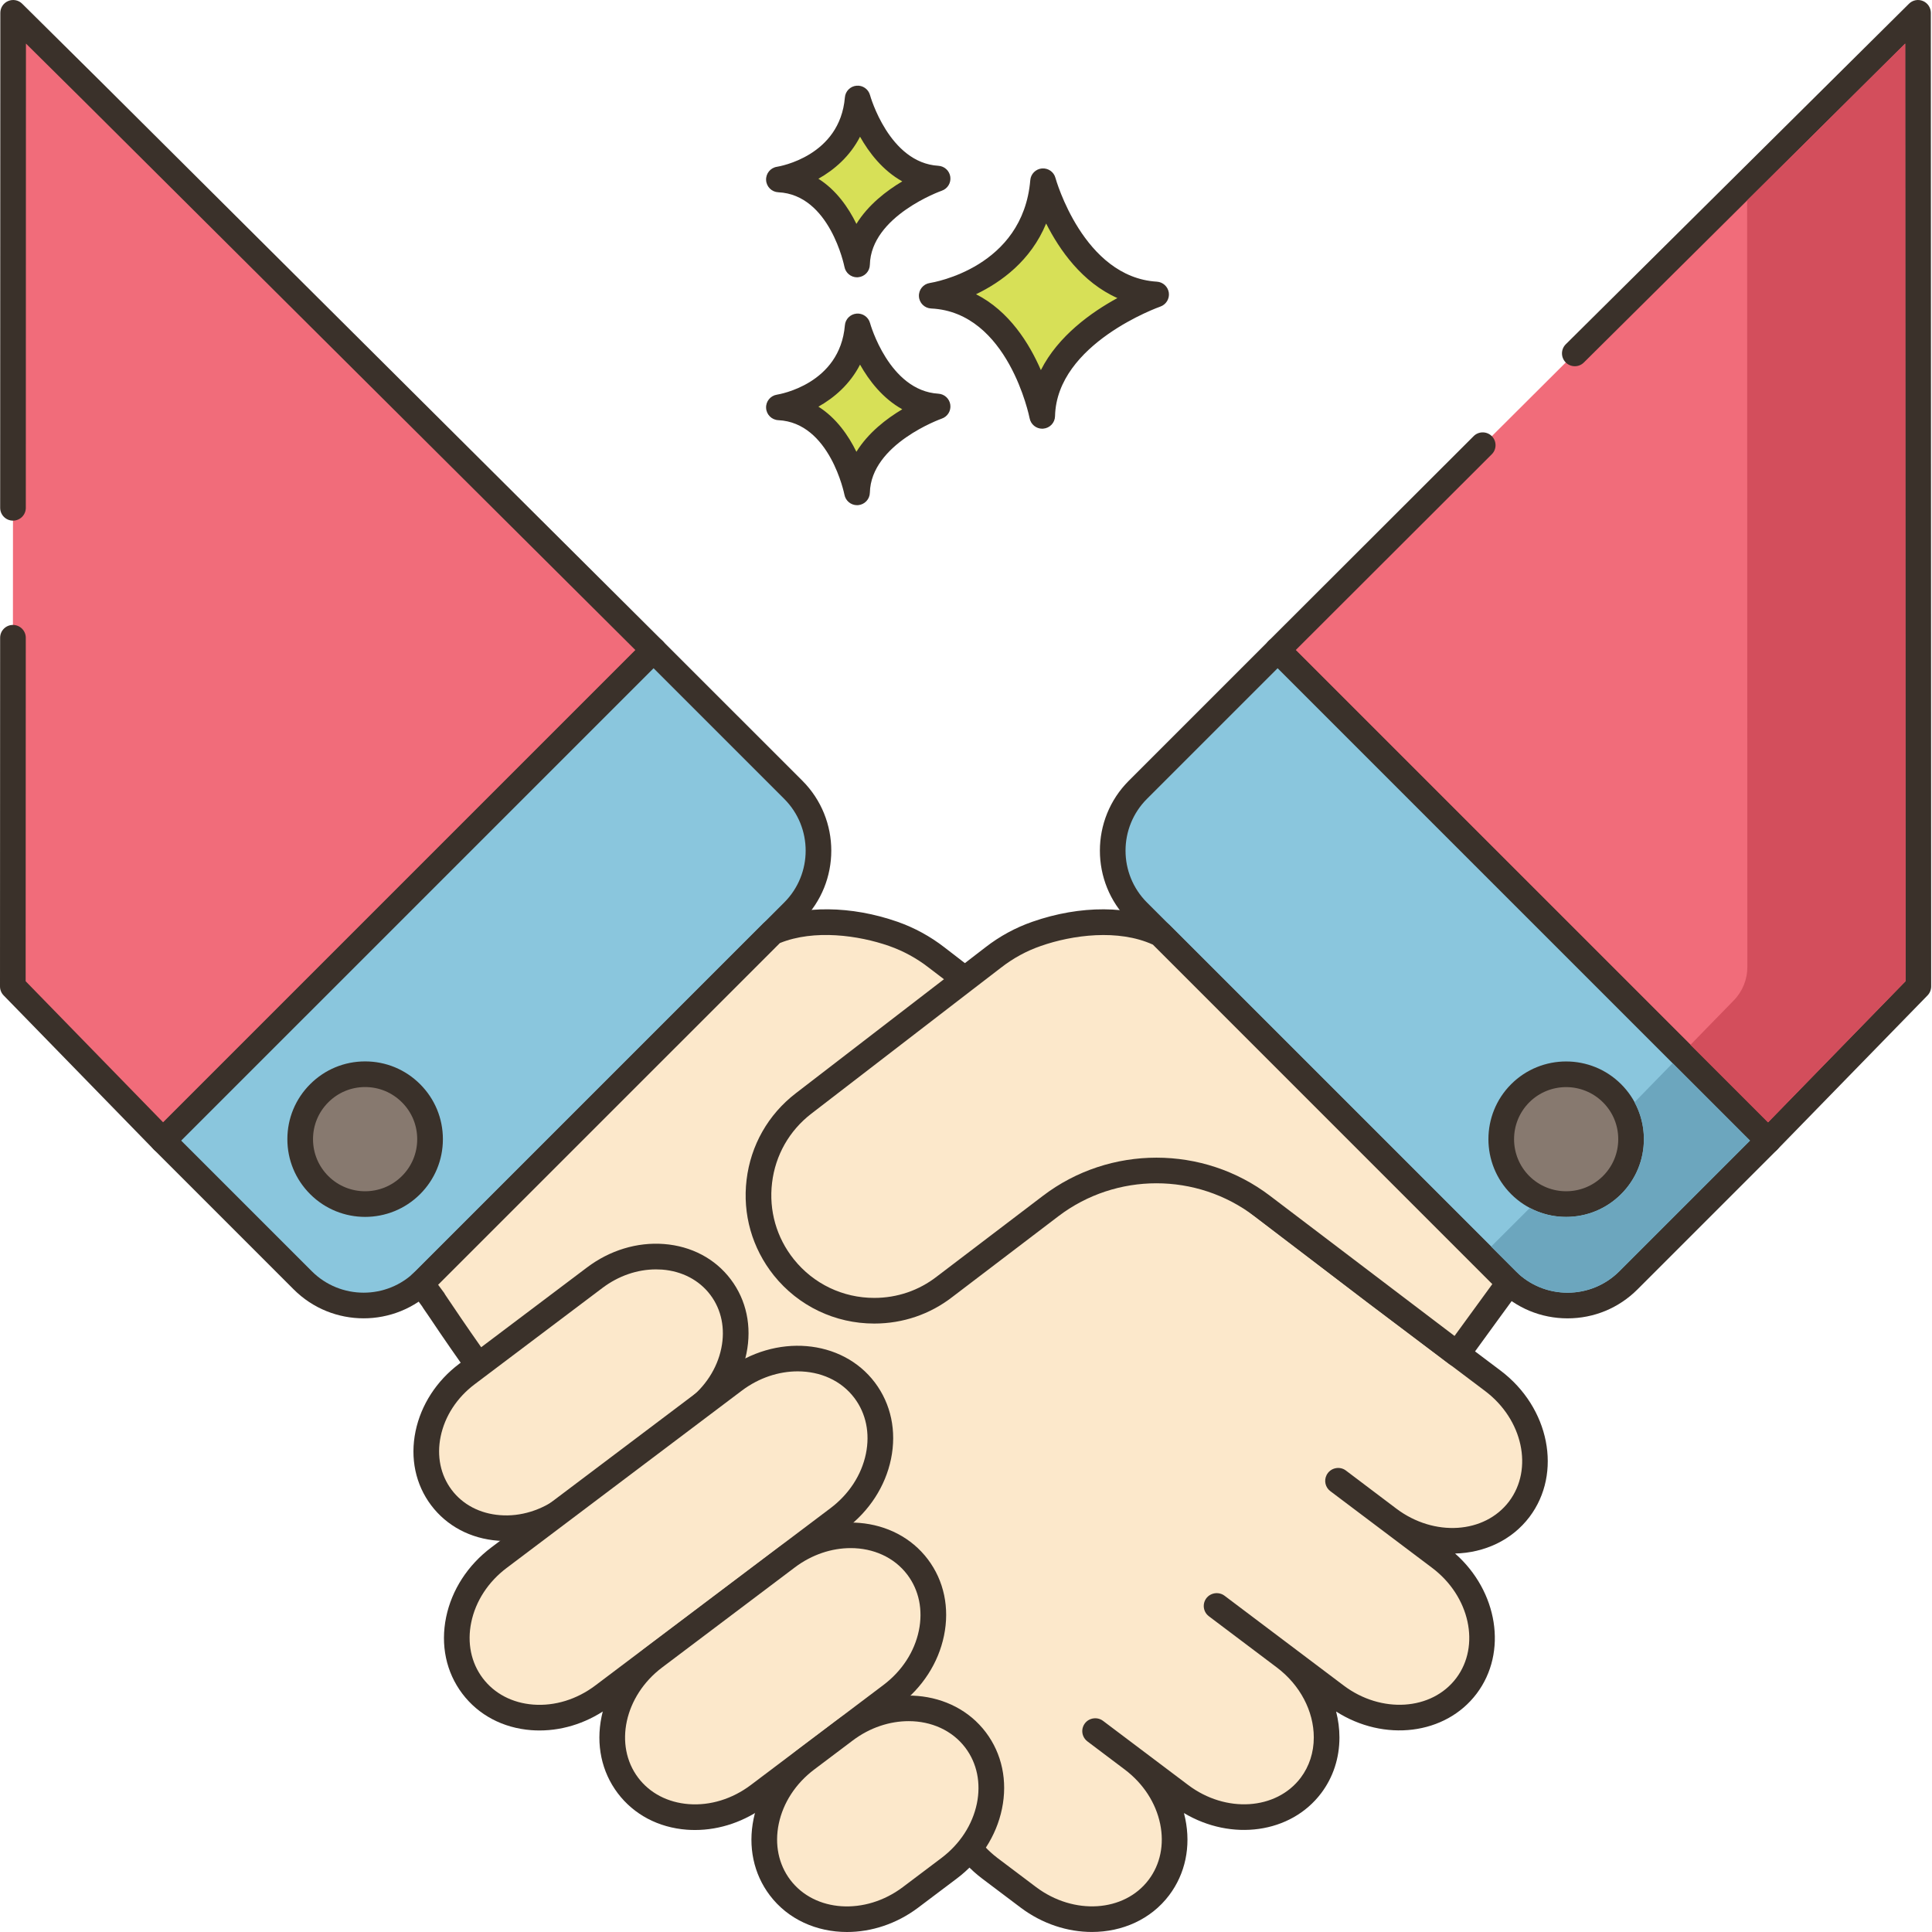
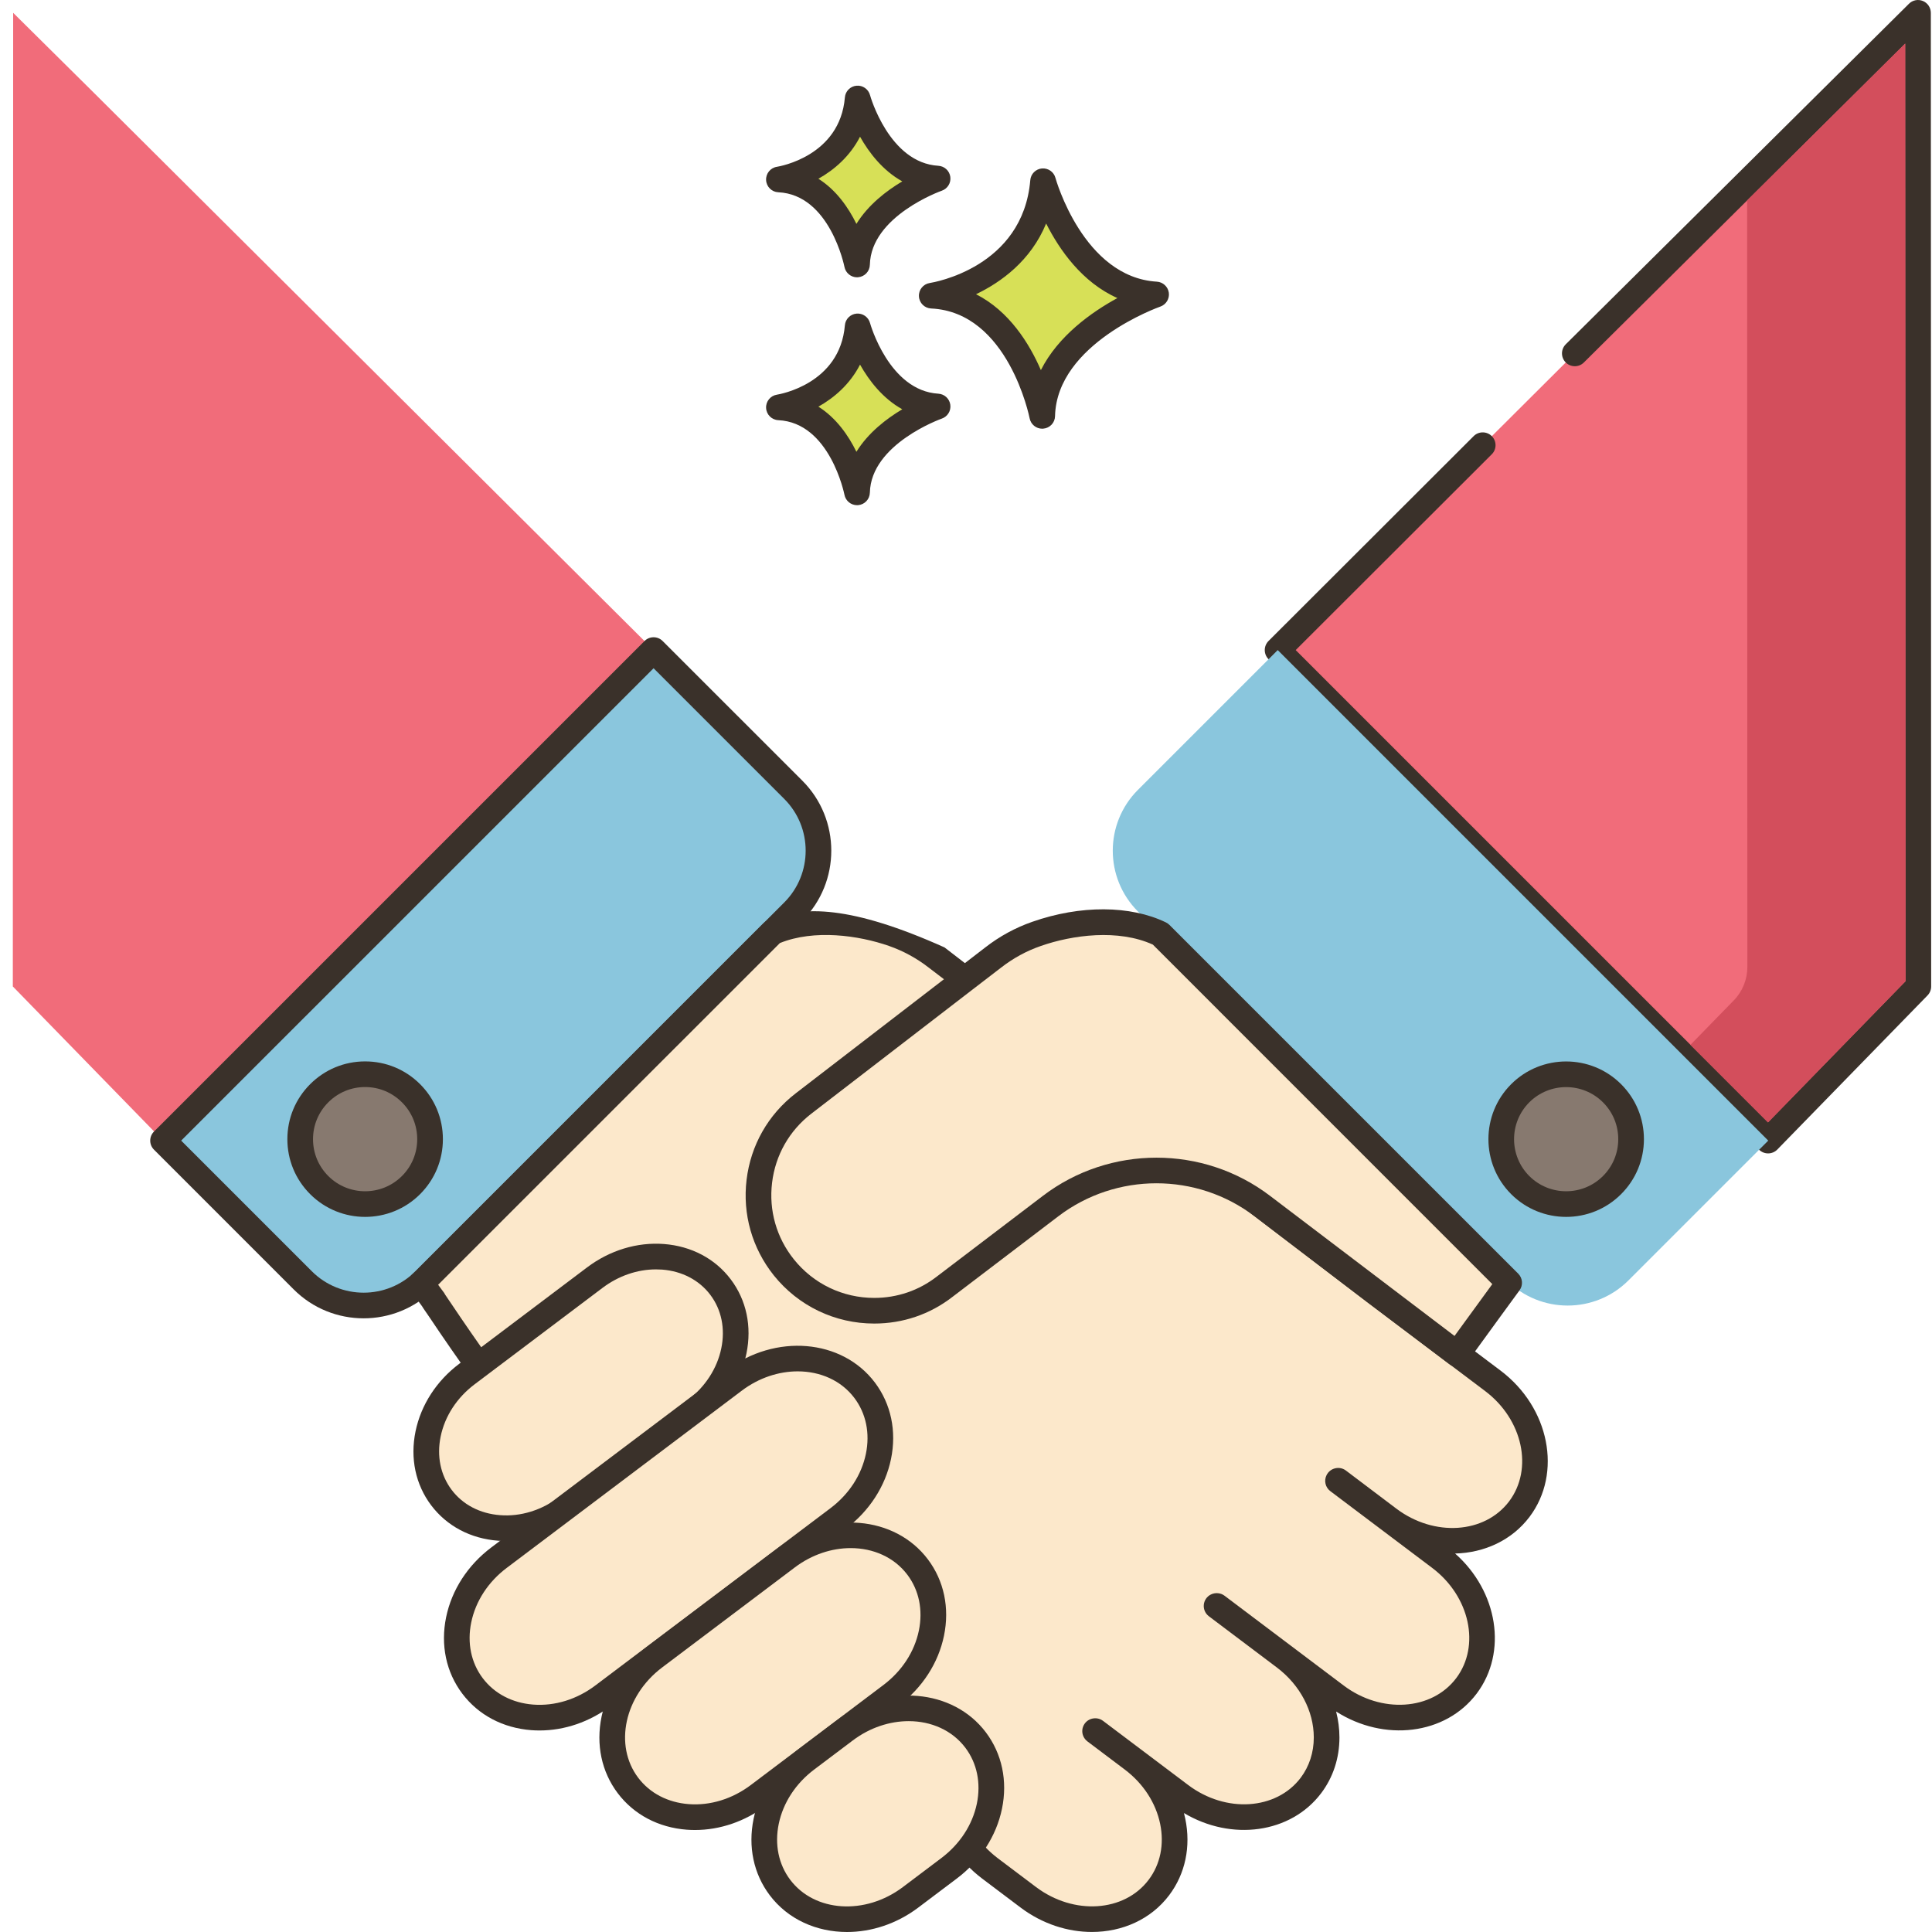
<svg xmlns="http://www.w3.org/2000/svg" width="58" height="58" viewBox="0 0 58 58" fill="none">
  <path d="M31.316 5.44C31.066 8.408 27.973 8.877 27.973 8.877C30.628 9.002 31.29 12.485 31.29 12.485C31.347 10.002 34.709 8.84 34.709 8.84C32.19 8.69 31.316 5.44 31.316 5.44Z" fill="#D7E057" />
  <path d="M34.73 8.456C32.521 8.324 31.693 5.37 31.685 5.34C31.637 5.16 31.467 5.042 31.279 5.057C31.093 5.074 30.945 5.222 30.93 5.408C30.709 8.029 28.026 8.478 27.913 8.496C27.717 8.526 27.576 8.699 27.587 8.897C27.597 9.094 27.755 9.252 27.953 9.261C30.27 9.37 30.904 12.525 30.91 12.557C30.945 12.74 31.105 12.87 31.288 12.87C31.299 12.87 31.31 12.869 31.32 12.868C31.517 12.852 31.669 12.691 31.673 12.494C31.723 10.31 34.802 9.215 34.834 9.204C35.007 9.144 35.114 8.969 35.089 8.787C35.063 8.606 34.913 8.467 34.73 8.456ZM31.248 11.111C30.9 10.308 30.296 9.338 29.301 8.833C30.053 8.472 30.945 7.829 31.406 6.71C31.804 7.498 32.483 8.476 33.545 8.948C32.773 9.369 31.768 10.079 31.248 11.111Z" fill="#3A312A" />
  <path d="M25.745 2.957C25.568 5.056 23.381 5.387 23.381 5.387C25.259 5.476 25.727 7.939 25.727 7.939C25.767 6.183 28.145 5.361 28.145 5.361C26.364 5.255 25.745 2.957 25.745 2.957Z" fill="#D7E057" />
  <path d="M28.17 4.977C26.691 4.889 26.124 2.877 26.119 2.856C26.07 2.676 25.9 2.556 25.713 2.573C25.526 2.59 25.379 2.738 25.364 2.925C25.215 4.688 23.401 4.995 23.325 5.007C23.13 5.036 22.988 5.21 22.999 5.408C23.009 5.605 23.167 5.763 23.365 5.772C24.914 5.845 25.347 7.991 25.351 8.012C25.386 8.194 25.546 8.325 25.729 8.325C25.74 8.325 25.75 8.324 25.761 8.323C25.957 8.307 26.11 8.145 26.114 7.948C26.148 6.483 28.253 5.732 28.274 5.725C28.447 5.665 28.554 5.491 28.529 5.309C28.504 5.127 28.354 4.988 28.17 4.977ZM25.71 6.721C25.473 6.237 25.11 5.708 24.569 5.366C25.045 5.099 25.518 4.691 25.819 4.104C26.09 4.585 26.5 5.119 27.087 5.445C26.613 5.727 26.064 6.148 25.71 6.721Z" fill="#3A312A" />
  <path d="M25.745 9.799C25.568 11.898 23.381 12.229 23.381 12.229C25.259 12.318 25.727 14.781 25.727 14.781C25.767 13.025 28.145 12.203 28.145 12.203C26.364 12.097 25.745 9.799 25.745 9.799Z" fill="#D7E057" />
  <path d="M28.17 11.819C26.69 11.73 26.124 9.718 26.119 9.698C26.07 9.518 25.9 9.398 25.713 9.415C25.526 9.432 25.379 9.58 25.364 9.766C25.215 11.529 23.401 11.836 23.325 11.848C23.13 11.878 22.988 12.051 22.999 12.249C23.009 12.447 23.167 12.604 23.365 12.614C24.914 12.687 25.347 14.832 25.351 14.853C25.386 15.036 25.546 15.166 25.729 15.166C25.74 15.166 25.75 15.166 25.761 15.165C25.957 15.149 26.11 14.987 26.114 14.79C26.148 13.325 28.253 12.574 28.273 12.567C28.447 12.507 28.554 12.333 28.529 12.151C28.504 11.969 28.354 11.83 28.17 11.819ZM25.71 13.563C25.473 13.079 25.11 12.55 24.569 12.208C25.045 11.941 25.518 11.533 25.819 10.946C26.09 11.427 26.5 11.961 27.087 12.287C26.613 12.569 26.064 12.99 25.71 13.563Z" fill="#3A312A" />
  <path d="M2.759 2.727L0.395 0.385L0.39 15.245L0.388 19.145L0.385 29.614L4.83 34.176L4.895 34.241L19.621 19.516L2.759 2.727Z" fill="#F16C7A" />
-   <path d="M19.893 19.243L3.03 2.454L0.666 0.112C0.556 0.002 0.391 -0.03 0.247 0.03C0.103 0.09 0.01 0.23 0.01 0.385L0.005 15.245C0.005 15.458 0.177 15.63 0.39 15.63C0.602 15.63 0.775 15.458 0.775 15.245L0.779 1.308L2.487 3L19.076 19.516L4.898 33.694L0.77 29.457L0.774 19.146C0.774 18.933 0.601 18.761 0.389 18.761C0.176 18.761 0.004 18.933 0.004 19.146L0 29.614C0 29.714 0.039 29.811 0.109 29.883L4.558 34.449L4.623 34.514C4.695 34.586 4.794 34.627 4.896 34.627C4.998 34.627 5.096 34.586 5.168 34.514L19.894 19.788C19.966 19.716 20.007 19.618 20.006 19.516C20.006 19.414 19.966 19.315 19.893 19.243Z" fill="#3A312A" />
  <path d="M23.815 23.711L19.621 19.516L4.895 34.242L9.089 38.437C10.098 39.446 11.735 39.446 12.744 38.437L16.836 34.344L20.203 30.978L23.815 27.366C24.824 26.356 24.824 24.72 23.815 23.711Z" fill="#8AC6DD" />
  <path d="M24.088 23.438L19.893 19.244C19.743 19.093 19.499 19.093 19.349 19.244L4.623 33.97C4.472 34.12 4.472 34.364 4.623 34.514L8.817 38.709C9.396 39.288 10.156 39.577 10.917 39.577C11.677 39.577 12.437 39.288 13.016 38.709L24.088 27.637C25.245 26.48 25.245 24.596 24.088 23.438ZM23.543 27.093L12.472 38.164C11.614 39.022 10.219 39.021 9.361 38.164L5.439 34.242L19.621 20.061L23.543 23.983C24.401 24.84 24.401 26.235 23.543 27.093Z" fill="#3A312A" />
  <path d="M12.337 32.821C11.576 32.059 10.342 32.059 9.581 32.821C8.819 33.582 8.819 34.816 9.581 35.577C10.342 36.339 11.576 36.339 12.337 35.577C13.099 34.816 13.099 33.582 12.337 32.821Z" fill="#87796F" />
  <path d="M12.612 32.548C12.171 32.107 11.585 31.864 10.961 31.864C10.338 31.864 9.752 32.107 9.311 32.548C8.87 32.989 8.627 33.575 8.627 34.199C8.627 34.822 8.87 35.408 9.311 35.849C9.766 36.304 10.364 36.532 10.961 36.532C11.559 36.532 12.157 36.304 12.612 35.849C13.053 35.408 13.296 34.822 13.296 34.199C13.296 33.575 13.053 32.989 12.612 32.548ZM12.067 35.305C11.457 35.915 10.465 35.915 9.855 35.305C9.56 35.01 9.397 34.617 9.397 34.199C9.397 33.781 9.56 33.388 9.855 33.093C10.151 32.797 10.543 32.634 10.961 32.634C11.379 32.634 11.772 32.797 12.067 33.093C12.363 33.388 12.525 33.781 12.525 34.199C12.525 34.617 12.363 35.01 12.067 35.305Z" fill="#3A312A" />
  <path d="M57.582 0.385L55.218 2.727L47.279 10.609L44.514 13.365L38.355 19.516L53.081 34.241L53.147 34.176L57.592 29.614L57.582 0.385Z" fill="#F16C7A" />
  <path d="M57.965 0.385C57.965 0.23 57.871 0.09 57.728 0.03C57.585 -0.03 57.419 0.002 57.309 0.112L47.005 10.336C46.855 10.486 46.854 10.73 47.004 10.881C47.153 11.031 47.397 11.033 47.548 10.883L57.195 1.308L57.205 29.457L53.077 33.694L38.898 19.516L44.784 13.638C44.935 13.488 44.935 13.244 44.785 13.093C44.634 12.943 44.39 12.943 44.24 13.093L38.082 19.243C38.009 19.316 37.969 19.414 37.969 19.516C37.969 19.618 38.009 19.716 38.081 19.788L52.807 34.514C52.88 34.586 52.978 34.626 53.08 34.626C53.182 34.626 53.28 34.586 53.352 34.514L57.866 29.883C57.936 29.811 57.975 29.714 57.975 29.613L57.965 0.385Z" fill="#3A312A" />
  <path d="M38.358 19.516L34.163 23.711C33.154 24.72 33.154 26.356 34.163 27.365L45.235 38.437C46.244 39.446 47.88 39.446 48.889 38.437L53.084 34.242L38.358 19.516Z" fill="#8AC6DD" />
-   <path d="M53.353 33.97L38.627 19.244C38.476 19.093 38.233 19.093 38.082 19.244L33.888 23.438C32.73 24.596 32.73 26.48 33.888 27.637L44.959 38.709C45.52 39.27 46.266 39.578 47.059 39.578C47.852 39.578 48.598 39.269 49.158 38.709L53.353 34.514C53.503 34.364 53.503 34.12 53.353 33.97ZM48.614 38.164C48.199 38.579 47.646 38.808 47.059 38.808C46.471 38.808 45.919 38.579 45.504 38.164L38.045 30.705L34.432 27.093C33.575 26.235 33.575 24.84 34.432 23.983L38.355 20.061L52.536 34.242L48.614 38.164Z" fill="#3A312A" />
  <path d="M48.396 32.821C47.635 32.059 46.401 32.059 45.639 32.821C44.878 33.582 44.878 34.816 45.639 35.577C46.401 36.338 47.635 36.338 48.396 35.577C49.157 34.816 49.157 33.582 48.396 32.821Z" fill="#87796F" />
  <path d="M48.667 32.548C47.757 31.639 46.277 31.638 45.366 32.548C44.456 33.458 44.456 34.939 45.366 35.849C45.821 36.304 46.419 36.532 47.017 36.532C47.615 36.532 48.212 36.304 48.667 35.849C49.108 35.408 49.351 34.822 49.352 34.199C49.351 33.575 49.108 32.989 48.667 32.548ZM48.123 35.305C47.513 35.915 46.521 35.915 45.91 35.305C45.301 34.695 45.301 33.703 45.91 33.093C46.521 32.483 47.513 32.484 48.123 33.093C48.419 33.388 48.581 33.781 48.581 34.199C48.581 34.617 48.418 35.01 48.123 35.305Z" fill="#3A312A" />
  <path d="M44.82 41.456L42.844 39.968L41.279 38.785L33.986 33.226L29.246 29.614L28.246 28.844L28.121 28.746C27.715 28.431 27.275 28.196 26.818 28.036C25.695 27.643 24.276 27.516 23.196 27.986L20.205 30.977L16.838 34.343L12.744 38.437C12.711 38.47 12.681 38.5 12.646 38.53L13.024 39.043L13.019 39.045L13.126 39.196L13.219 39.338C13.627 39.946 14.042 40.546 14.472 41.146L14.479 41.136L16.008 43.327C16.488 44.012 17.043 44.645 17.666 45.205L29.273 55.687C29.406 55.829 29.553 55.964 29.716 56.087L30.877 56.962C32.18 57.94 33.933 57.807 34.793 56.664C35.656 55.519 35.301 53.796 33.998 52.816L32.877 51.97L32.882 51.968L35.441 53.896C36.741 54.876 38.494 54.743 39.357 53.601C39.675 53.178 39.827 52.675 39.827 52.16C39.827 51.282 39.385 50.369 38.564 49.752L36.523 48.214L36.528 48.211L40.105 50.907C41.405 51.887 43.161 51.755 44.024 50.612C44.887 49.467 44.529 47.743 43.228 46.763L40.17 44.457L40.172 44.452L41.693 45.6C42.996 46.58 44.749 46.448 45.612 45.305C46.476 44.16 46.121 42.437 44.82 41.456Z" fill="#FCE8CB" />
-   <path d="M45.05 41.148L43.075 39.661L29.479 29.309L28.355 28.442C27.927 28.11 27.452 27.851 26.943 27.672C25.556 27.187 24.097 27.173 23.041 27.633C22.996 27.652 22.956 27.679 22.922 27.713L12.468 38.167C12.444 38.191 12.421 38.214 12.395 38.236C12.241 38.367 12.215 38.595 12.335 38.758L12.673 39.218C12.682 39.235 12.693 39.253 12.704 39.269L12.898 39.552C13.321 40.184 13.733 40.778 14.158 41.37C14.175 41.394 14.195 41.416 14.216 41.434L15.691 43.548C16.194 44.265 16.771 44.919 17.406 45.49L29.001 55.961C29.15 56.12 29.312 56.266 29.482 56.394L30.644 57.27C31.297 57.76 32.054 57.999 32.78 57.999C33.689 57.999 34.55 57.624 35.099 56.896C35.584 56.252 35.756 55.437 35.583 54.6C35.571 54.543 35.557 54.486 35.543 54.429C36.966 55.279 38.747 55.046 39.663 53.832C40.022 53.356 40.211 52.778 40.211 52.16C40.211 51.898 40.176 51.636 40.111 51.381C41.55 52.301 43.393 52.086 44.33 50.844C45.267 49.601 44.965 47.769 43.683 46.638C44.56 46.616 45.386 46.242 45.918 45.537L45.918 45.537C46.907 44.224 46.518 42.255 45.05 41.148ZM45.304 45.073C44.57 46.045 43.053 46.143 41.923 45.293L40.403 44.145C40.312 44.076 40.194 44.053 40.082 44.08C39.97 44.106 39.875 44.182 39.824 44.285C39.741 44.451 39.788 44.653 39.937 44.765L42.996 47.07C44.126 47.922 44.449 49.407 43.716 50.38C42.982 51.352 41.465 51.451 40.336 50.599L36.759 47.903C36.643 47.816 36.481 47.803 36.35 47.869C36.231 47.928 36.151 48.045 36.139 48.178C36.127 48.311 36.184 48.44 36.291 48.521L38.332 50.059C39.026 50.582 39.441 51.367 39.441 52.16C39.441 52.609 39.305 53.027 39.049 53.368C38.316 54.34 36.8 54.439 35.671 53.588L33.112 51.66C32.996 51.572 32.835 51.56 32.703 51.625C32.584 51.685 32.505 51.802 32.492 51.934C32.48 52.067 32.538 52.196 32.644 52.277L33.765 53.122C34.32 53.54 34.698 54.12 34.829 54.755C34.956 55.372 34.834 55.968 34.484 56.432C33.753 57.403 32.238 57.502 31.107 56.654L29.946 55.779C29.808 55.674 29.675 55.554 29.554 55.423C29.546 55.415 29.538 55.407 29.53 55.4L17.922 44.918C17.329 44.385 16.791 43.775 16.322 43.105L14.794 40.914C14.775 40.888 14.753 40.864 14.729 40.844C14.328 40.284 13.938 39.72 13.54 39.127L13.369 38.874C13.359 38.853 13.347 38.833 13.333 38.813L13.153 38.57L23.413 28.311C24.445 27.893 25.775 28.079 26.689 28.398C27.119 28.549 27.521 28.768 27.882 29.049L41.045 39.091L44.587 41.762C45.716 42.614 46.037 44.099 45.304 45.073Z" fill="#3A312A" />
+   <path d="M45.05 41.148L43.075 39.661L29.479 29.309L28.355 28.442C25.556 27.187 24.097 27.173 23.041 27.633C22.996 27.652 22.956 27.679 22.922 27.713L12.468 38.167C12.444 38.191 12.421 38.214 12.395 38.236C12.241 38.367 12.215 38.595 12.335 38.758L12.673 39.218C12.682 39.235 12.693 39.253 12.704 39.269L12.898 39.552C13.321 40.184 13.733 40.778 14.158 41.37C14.175 41.394 14.195 41.416 14.216 41.434L15.691 43.548C16.194 44.265 16.771 44.919 17.406 45.49L29.001 55.961C29.15 56.12 29.312 56.266 29.482 56.394L30.644 57.27C31.297 57.76 32.054 57.999 32.78 57.999C33.689 57.999 34.55 57.624 35.099 56.896C35.584 56.252 35.756 55.437 35.583 54.6C35.571 54.543 35.557 54.486 35.543 54.429C36.966 55.279 38.747 55.046 39.663 53.832C40.022 53.356 40.211 52.778 40.211 52.16C40.211 51.898 40.176 51.636 40.111 51.381C41.55 52.301 43.393 52.086 44.33 50.844C45.267 49.601 44.965 47.769 43.683 46.638C44.56 46.616 45.386 46.242 45.918 45.537L45.918 45.537C46.907 44.224 46.518 42.255 45.05 41.148ZM45.304 45.073C44.57 46.045 43.053 46.143 41.923 45.293L40.403 44.145C40.312 44.076 40.194 44.053 40.082 44.08C39.97 44.106 39.875 44.182 39.824 44.285C39.741 44.451 39.788 44.653 39.937 44.765L42.996 47.07C44.126 47.922 44.449 49.407 43.716 50.38C42.982 51.352 41.465 51.451 40.336 50.599L36.759 47.903C36.643 47.816 36.481 47.803 36.35 47.869C36.231 47.928 36.151 48.045 36.139 48.178C36.127 48.311 36.184 48.44 36.291 48.521L38.332 50.059C39.026 50.582 39.441 51.367 39.441 52.16C39.441 52.609 39.305 53.027 39.049 53.368C38.316 54.34 36.8 54.439 35.671 53.588L33.112 51.66C32.996 51.572 32.835 51.56 32.703 51.625C32.584 51.685 32.505 51.802 32.492 51.934C32.48 52.067 32.538 52.196 32.644 52.277L33.765 53.122C34.32 53.54 34.698 54.12 34.829 54.755C34.956 55.372 34.834 55.968 34.484 56.432C33.753 57.403 32.238 57.502 31.107 56.654L29.946 55.779C29.808 55.674 29.675 55.554 29.554 55.423C29.546 55.415 29.538 55.407 29.53 55.4L17.922 44.918C17.329 44.385 16.791 43.775 16.322 43.105L14.794 40.914C14.775 40.888 14.753 40.864 14.729 40.844C14.328 40.284 13.938 39.72 13.54 39.127L13.369 38.874C13.359 38.853 13.347 38.833 13.333 38.813L13.153 38.57L23.413 28.311C24.445 27.893 25.775 28.079 26.689 28.398C27.119 28.549 27.521 28.768 27.882 29.049L41.045 39.091L44.587 41.762C45.716 42.614 46.037 44.099 45.304 45.073Z" fill="#3A312A" />
  <path d="M21.633 38.641C20.802 37.538 19.111 37.411 17.857 38.356L14.018 41.251C12.764 42.196 12.421 43.856 13.253 44.959C14.084 46.062 15.775 46.189 17.029 45.244L20.868 42.349C22.122 41.404 22.465 39.744 21.633 38.641Z" fill="#FCE8CB" />
  <path d="M21.939 38.409C21.47 37.786 20.756 37.409 19.931 37.346C19.125 37.285 18.306 37.535 17.625 38.048L13.785 40.943C13.104 41.456 12.639 42.176 12.475 42.968C12.308 43.778 12.475 44.568 12.944 45.19C13.414 45.813 14.127 46.191 14.952 46.253C15.032 46.259 15.112 46.262 15.192 46.262C15.92 46.262 16.646 46.014 17.259 45.551L21.099 42.657C21.78 42.143 22.245 41.424 22.409 40.632C22.575 39.821 22.409 39.032 21.939 38.409ZM21.654 40.476C21.529 41.085 21.167 41.641 20.635 42.042L16.796 44.937C16.264 45.337 15.63 45.536 15.01 45.486C14.409 45.44 13.894 45.171 13.559 44.727C13.225 44.283 13.107 43.714 13.229 43.124C13.355 42.515 13.716 41.959 14.248 41.558L18.088 38.663C18.568 38.302 19.131 38.108 19.692 38.108C19.753 38.108 19.813 38.11 19.874 38.114C20.475 38.16 20.99 38.429 21.325 38.873C21.659 39.316 21.776 39.886 21.654 40.476Z" fill="#3A312A" />
  <path d="M25.958 41.736C25.095 40.592 23.341 40.46 22.04 41.441L14.98 46.764C13.678 47.745 13.323 49.468 14.186 50.612C15.049 51.756 16.803 51.889 18.104 50.908L25.164 45.584C26.465 44.604 26.821 42.881 25.958 41.736Z" fill="#FCE8CB" />
  <path d="M26.265 41.505C25.275 40.193 23.276 40.026 21.807 41.134L14.747 46.457C14.043 46.987 13.562 47.73 13.393 48.549C13.221 49.386 13.393 50.201 13.878 50.844C14.363 51.487 15.099 51.876 15.951 51.941C16.033 51.947 16.116 51.95 16.198 51.95C16.95 51.95 17.701 51.693 18.335 51.215L25.395 45.892C26.099 45.361 26.58 44.618 26.749 43.799C26.921 42.963 26.749 42.148 26.265 41.505ZM25.995 43.644C25.864 44.279 25.486 44.859 24.931 45.277L17.871 50.6H17.871C17.317 51.018 16.655 51.222 16.008 51.173C15.38 51.125 14.842 50.844 14.492 50.38C14.142 49.916 14.02 49.321 14.147 48.705C14.278 48.069 14.655 47.489 15.21 47.071L22.27 41.748C22.786 41.359 23.382 41.169 23.947 41.169C24.621 41.169 25.25 41.439 25.649 41.968C25.999 42.432 26.122 43.027 25.995 43.644Z" fill="#3A312A" />
  <path d="M27.548 47.044C26.685 45.899 24.931 45.767 23.63 46.748L19.646 49.752C18.345 50.733 17.989 52.456 18.852 53.6C19.715 54.745 21.469 54.877 22.77 53.896L26.754 50.892C28.056 49.911 28.411 48.188 27.548 47.044Z" fill="#FCE8CB" />
  <path d="M27.855 46.812C26.865 45.5 24.866 45.333 23.397 46.441L19.413 49.445C18.709 49.975 18.228 50.718 18.059 51.537C17.887 52.374 18.059 53.189 18.544 53.832C19.029 54.475 19.765 54.864 20.617 54.929C20.699 54.935 20.782 54.938 20.864 54.938C21.616 54.938 22.367 54.681 23.001 54.203L26.985 51.199C27.69 50.668 28.17 49.925 28.339 49.107C28.512 48.27 28.34 47.455 27.855 46.812ZM27.585 48.951C27.454 49.586 27.076 50.166 26.522 50.584L22.538 53.589C21.983 54.006 21.322 54.211 20.675 54.161C20.047 54.113 19.508 53.832 19.158 53.368C18.425 52.395 18.747 50.911 19.877 50.059L23.861 47.055C24.376 46.666 24.972 46.475 25.538 46.475C26.211 46.475 26.841 46.746 27.24 47.275C27.59 47.739 27.712 48.334 27.585 48.951Z" fill="#3A312A" />
  <path d="M29.287 52.237C28.425 51.094 26.672 50.961 25.37 51.941L24.21 52.815C22.907 53.796 22.551 55.52 23.415 56.664C24.277 57.808 26.03 57.941 27.331 56.961L28.492 56.087C29.794 55.106 30.151 53.382 29.287 52.237Z" fill="#FCE8CB" />
  <path d="M29.596 52.006C28.607 50.695 26.608 50.528 25.14 51.633L23.979 52.508C23.274 53.038 22.793 53.782 22.624 54.6C22.451 55.437 22.623 56.253 23.108 56.896C23.658 57.625 24.519 58 25.428 58C26.154 58 26.912 57.76 27.564 57.269L28.725 56.394C29.429 55.864 29.911 55.12 30.08 54.302C30.253 53.465 30.081 52.649 29.596 52.006ZM29.326 54.146C29.194 54.782 28.816 55.361 28.262 55.779L27.101 56.654C25.971 57.504 24.456 57.405 23.723 56.433C23.373 55.969 23.251 55.373 23.378 54.756C23.509 54.121 23.887 53.541 24.442 53.123L25.603 52.248C26.118 51.86 26.714 51.67 27.279 51.67C27.952 51.67 28.582 51.941 28.981 52.469C29.331 52.933 29.453 53.529 29.326 54.146Z" fill="#3A312A" />
  <path d="M45.231 38.438L41.14 34.344L37.773 30.977L34.834 28.039C33.743 27.51 32.275 27.631 31.118 28.036C30.658 28.195 30.22 28.431 29.814 28.747L29.686 28.845L28.964 29.399L24.121 33.128C22.584 34.314 22.317 36.529 23.531 38.048C24.216 38.903 25.225 39.349 26.244 39.349C26.986 39.349 27.73 39.116 28.359 38.628L31.541 36.206C33.418 34.777 36.019 34.778 37.895 36.208L41.276 38.785L42.842 39.968L43.748 40.65C44.279 39.914 45.306 38.51 45.306 38.51C45.28 38.484 45.257 38.464 45.231 38.438Z" fill="#FCE8CB" />
  <path d="M45.579 38.237L35.107 27.766C35.077 27.736 35.041 27.711 35.003 27.692C33.934 27.174 32.435 27.167 30.993 27.672C30.486 27.848 30.01 28.107 29.582 28.44L23.887 32.823C23.061 33.46 22.538 34.381 22.413 35.416C22.288 36.452 22.579 37.472 23.231 38.289C23.968 39.207 25.066 39.734 26.245 39.734C27.106 39.734 27.919 39.457 28.593 38.934L31.774 36.512C33.508 35.193 35.929 35.193 37.662 36.514L41.044 39.091L43.517 40.958C43.584 41.008 43.665 41.035 43.748 41.035C43.767 41.035 43.786 41.033 43.806 41.031C43.908 41.015 44 40.959 44.06 40.875C44.591 40.14 45.617 38.737 45.617 38.737C45.729 38.584 45.713 38.372 45.579 38.237ZM43.666 40.106L38.129 35.901C37.125 35.136 35.922 34.754 34.718 34.754C33.515 34.754 32.312 35.136 31.309 35.9L28.124 38.323C27.584 38.742 26.934 38.964 26.245 38.964C25.301 38.964 24.422 38.542 23.833 37.807C23.31 37.154 23.078 36.337 23.178 35.508C23.277 34.679 23.696 33.942 24.357 33.433L29.2 29.704L30.051 29.05C30.416 28.766 30.817 28.547 31.246 28.399C32.196 28.066 33.571 27.884 34.61 28.358L44.8 38.55C44.534 38.915 44.047 39.582 43.666 40.106Z" fill="#3A312A" />
  <path d="M57.195 1.309L52.45 6.018L52.457 29.03C52.457 29.404 52.311 29.765 52.049 30.033L50.748 31.367L53.076 33.695L57.205 29.458L57.195 1.309Z" fill="#D34E5C" />
-   <path d="M50.212 31.919L49.07 33.09C49.252 33.426 49.35 33.806 49.35 34.198C49.35 34.822 49.106 35.41 48.667 35.849C48.226 36.29 47.638 36.534 47.014 36.534C46.63 36.534 46.257 36.441 45.926 36.264L44.764 37.424L45.518 38.179C46.378 39.021 47.761 39.016 48.614 38.163L52.535 34.242L50.212 31.919Z" fill="#6CA6BE" />
</svg>